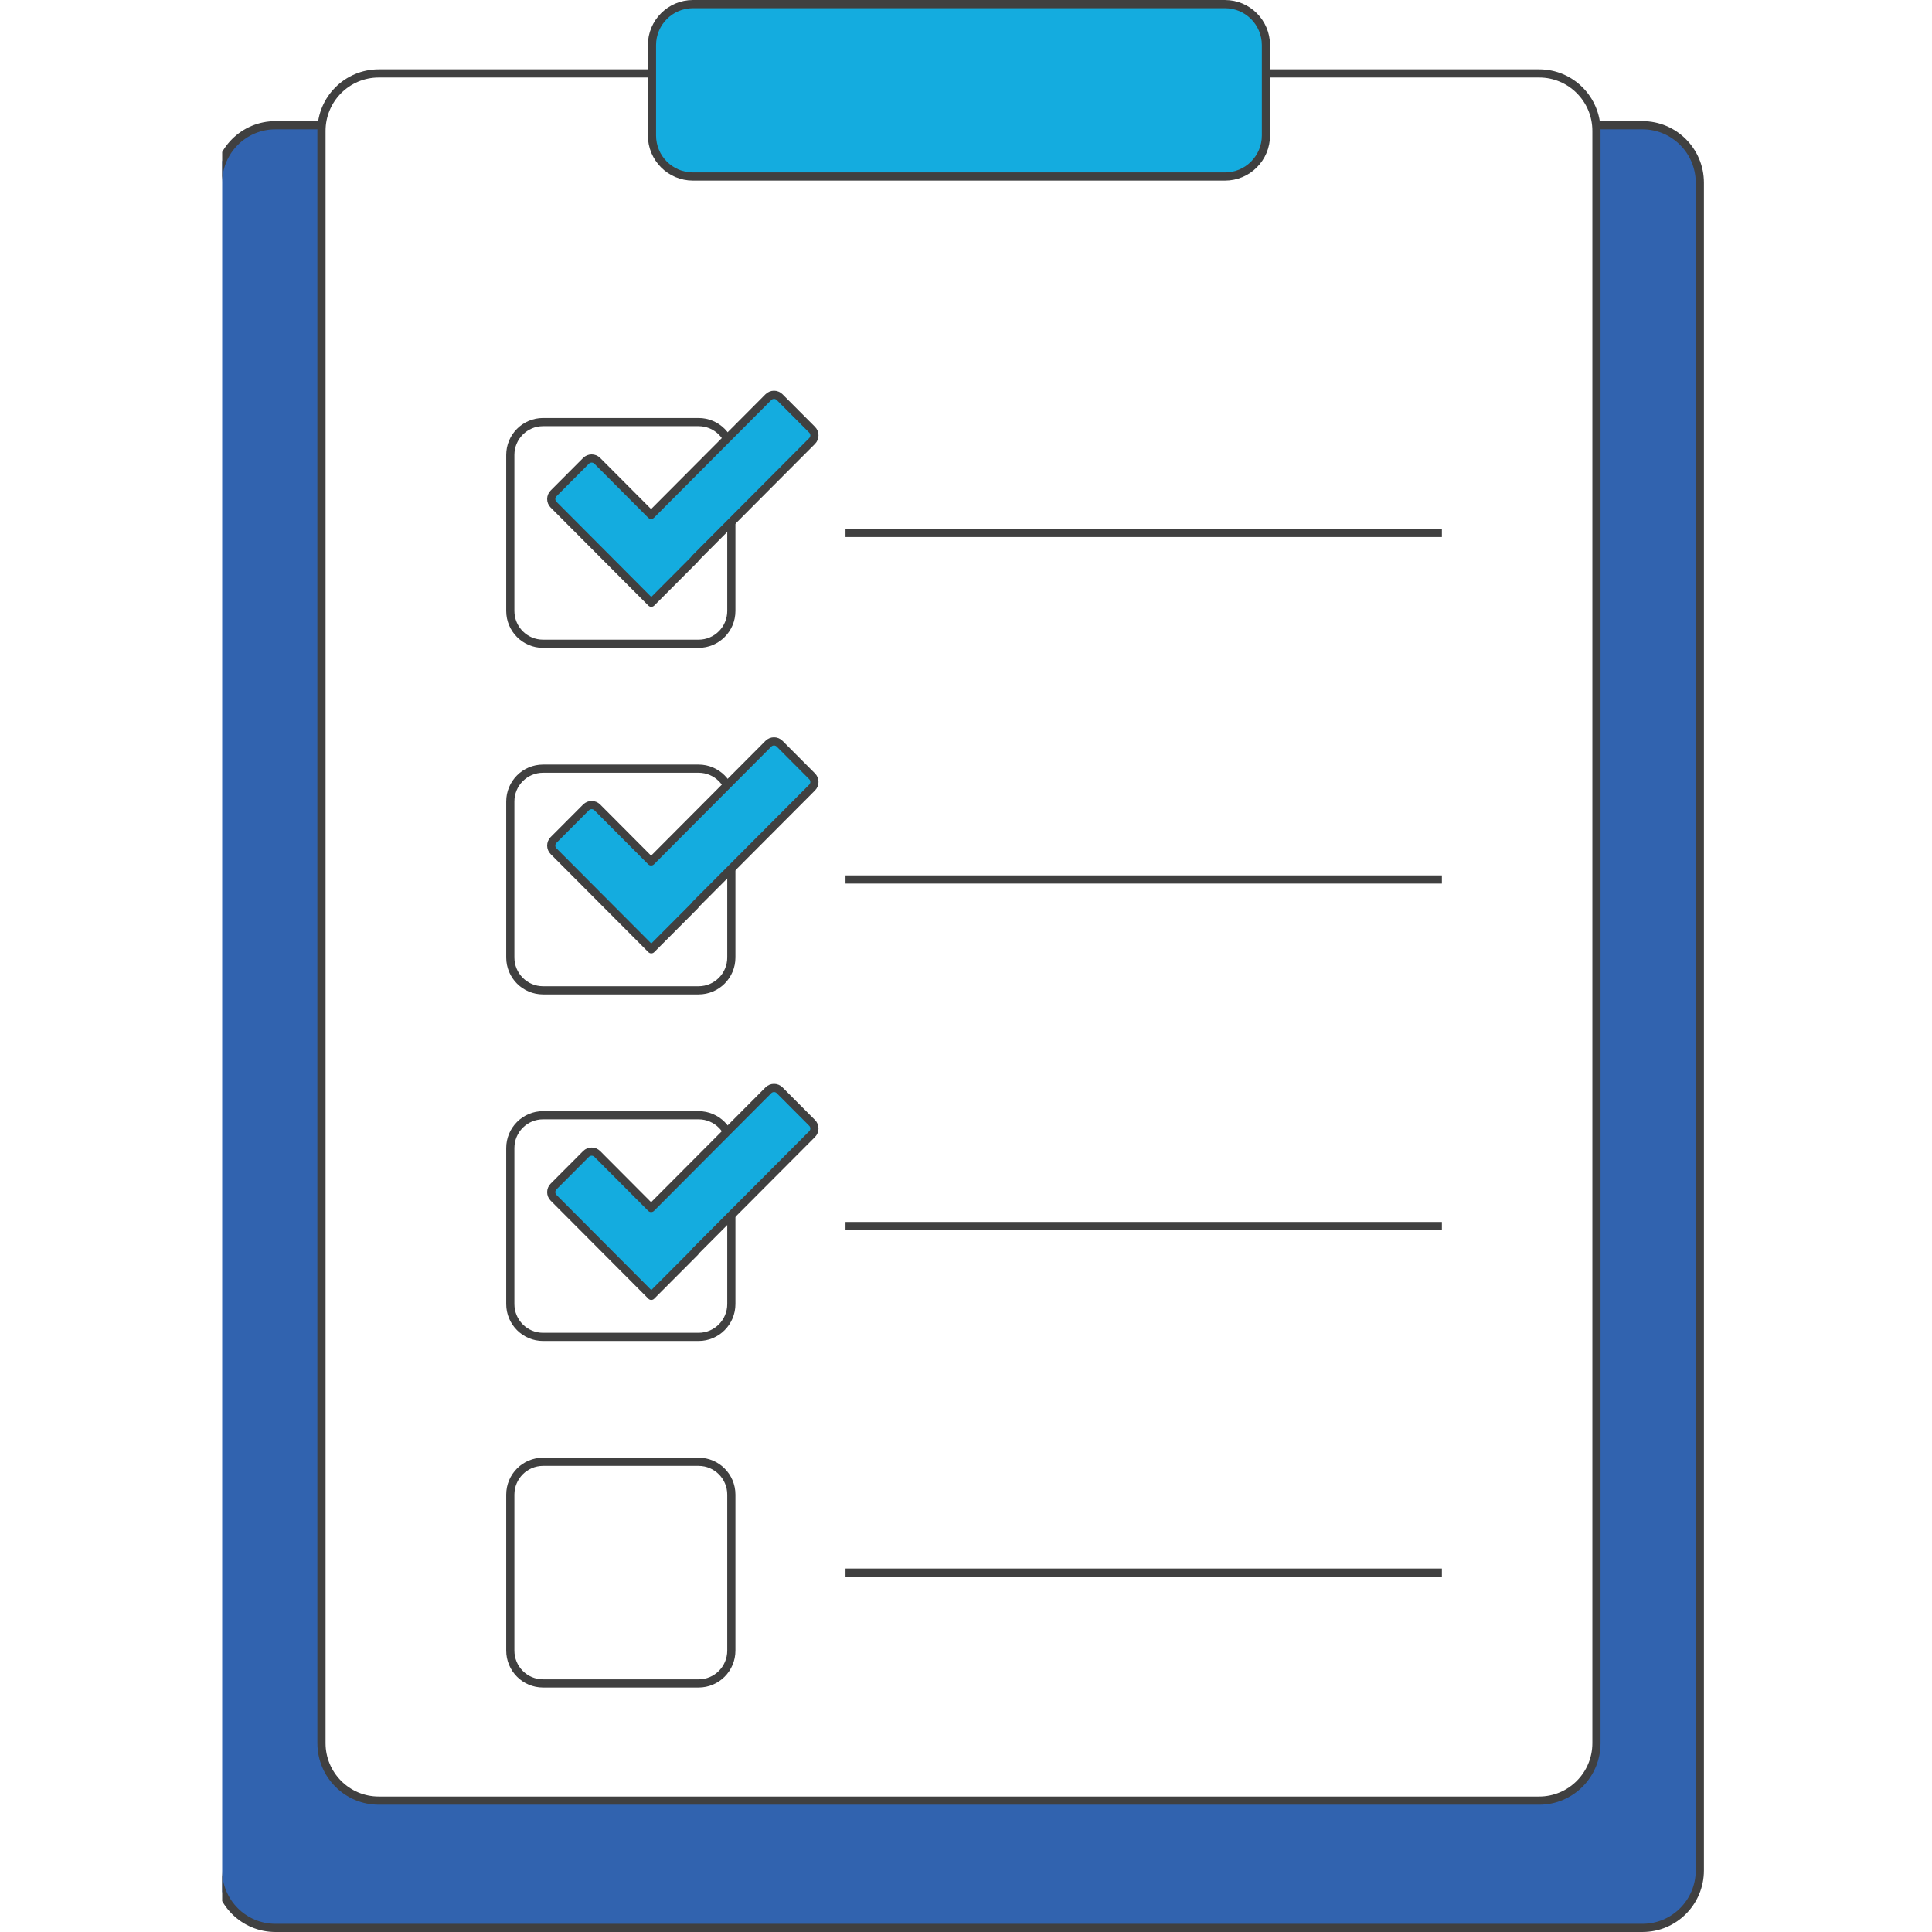
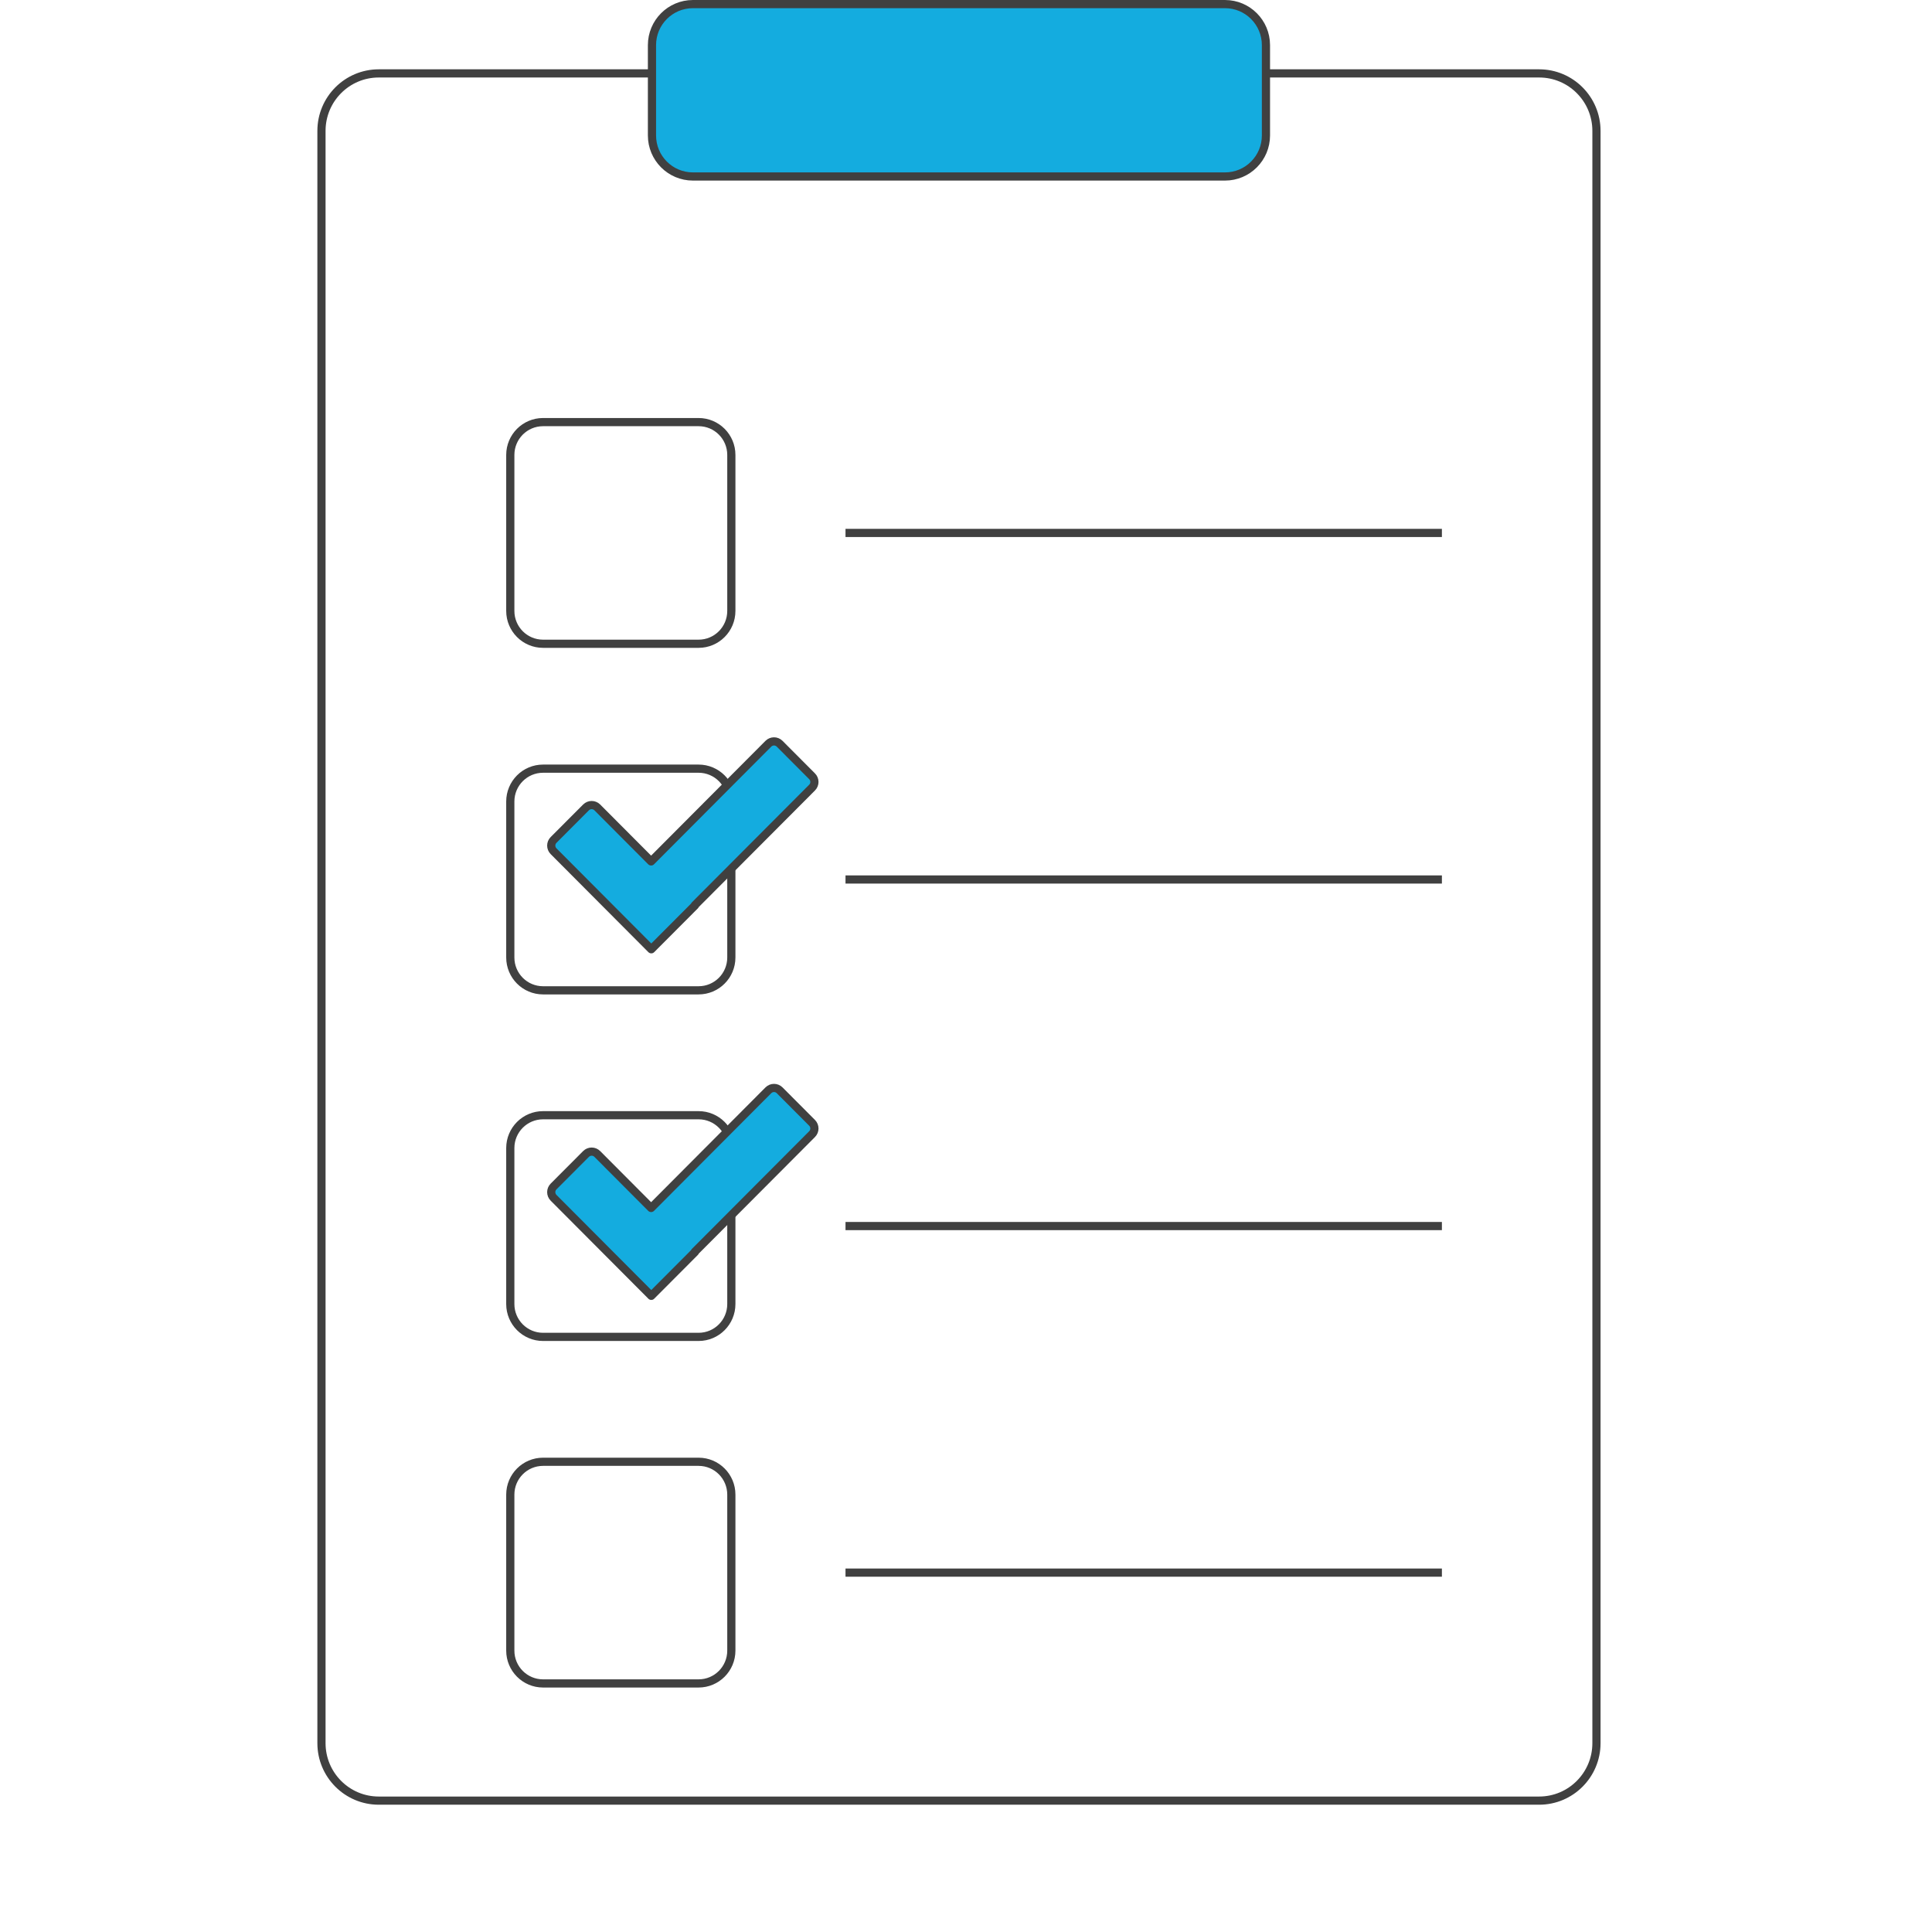
<svg xmlns="http://www.w3.org/2000/svg" width="200" height="200" viewBox="0 0 200 200" fill="none">
  <rect width="200" height="200" fill="white" />
  <g clip-path="url(#clip0_519_1466)">
-     <path d="M28.508 12.964H170.034C173.31 12.964 175.966 15.627 175.966 18.913V193.627C175.966 196.913 173.31 199.576 170.034 199.576H28.508C25.232 199.576 22.576 196.913 22.576 193.627V18.913C22.576 15.627 25.232 12.964 28.508 12.964Z" fill="#3163AF" stroke="#404040" stroke-width="0.847" stroke-linecap="round" stroke-linejoin="round" />
    <path d="M39.21 7.599H159.333C162.609 7.599 165.265 10.263 165.265 13.548V180.451C165.265 183.736 162.609 186.4 159.333 186.4H39.21C35.934 186.4 33.278 183.736 33.278 180.451V13.548C33.278 10.263 35.934 7.599 39.21 7.599Z" fill="white" stroke="#404040" stroke-width="0.847" stroke-linecap="round" stroke-linejoin="round" />
    <path d="M56.216 43.696H72.318C74.19 43.696 75.708 45.218 75.708 47.095V63.242C75.708 65.12 74.19 66.642 72.318 66.642H56.216C54.344 66.642 52.826 65.12 52.826 63.242V47.095C52.826 45.218 54.344 43.696 56.216 43.696Z" fill="white" stroke="#404040" stroke-width="0.847" stroke-linecap="round" stroke-linejoin="round" />
-     <path d="M71.924 57.835L71.945 57.856L67.421 62.393L57.305 52.242C56.984 51.92 56.984 51.397 57.305 51.075L60.666 47.705C60.987 47.383 61.508 47.383 61.83 47.705L67.403 53.297L79.543 41.114C79.864 40.792 80.386 40.792 80.707 41.114L84.068 44.486C84.389 44.808 84.389 45.33 84.068 45.653L71.924 57.835Z" fill="#14ACDF" stroke="#404040" stroke-width="0.847" stroke-linecap="round" stroke-linejoin="round" />
    <path d="M56.216 79.572H72.318C74.19 79.572 75.708 81.094 75.708 82.971V99.119C75.708 100.996 74.19 102.518 72.318 102.518H56.216C54.344 102.518 52.826 100.996 52.826 99.119V82.971C52.826 81.094 54.344 79.572 56.216 79.572Z" fill="white" stroke="#404040" stroke-width="0.847" stroke-linecap="round" stroke-linejoin="round" />
    <path d="M71.924 93.711L71.945 93.732L67.421 98.269L57.305 88.118C56.984 87.796 56.984 87.274 57.305 86.952L60.666 83.581C60.987 83.259 61.508 83.259 61.83 83.581L67.403 89.174L79.543 76.99C79.864 76.668 80.386 76.668 80.707 76.99L84.068 80.363C84.389 80.685 84.389 81.207 84.068 81.529L71.924 93.711Z" fill="#14ACDF" stroke="#404040" stroke-width="0.847" stroke-linecap="round" stroke-linejoin="round" />
    <path d="M56.216 115.448H72.318C74.19 115.448 75.708 116.97 75.708 118.847V134.995C75.708 136.872 74.19 138.394 72.318 138.394H56.216C54.344 138.394 52.826 136.872 52.826 134.995V118.847C52.826 116.97 54.344 115.448 56.216 115.448Z" fill="white" stroke="#404040" stroke-width="0.847" stroke-linecap="round" stroke-linejoin="round" />
    <path d="M71.924 129.586L71.945 129.608L67.421 134.145L57.305 123.994C56.984 123.672 56.984 123.149 57.305 122.827L60.666 119.457C60.987 119.135 61.508 119.135 61.83 119.457L67.403 125.049L79.543 112.866C79.864 112.544 80.386 112.544 80.707 112.866L84.068 116.238C84.389 116.56 84.389 117.082 84.068 117.404L71.924 129.586Z" fill="#14ACDF" stroke="#404040" stroke-width="0.847" stroke-linecap="round" stroke-linejoin="round" />
    <path d="M56.216 151.323H72.318C74.19 151.323 75.708 152.845 75.708 154.722V170.87C75.708 172.747 74.19 174.269 72.318 174.269H56.216C54.344 174.269 52.826 172.747 52.826 170.87V154.722C52.826 152.845 54.344 151.323 56.216 151.323Z" fill="white" stroke="#404040" stroke-width="0.847" stroke-linecap="round" stroke-linejoin="round" />
    <path d="M71.729 0.424H126.814C129.153 0.424 131.051 2.326 131.051 4.673V14.021C131.051 16.368 129.153 18.27 126.814 18.27H71.729C69.389 18.27 67.492 16.368 67.492 14.021V4.673C67.492 2.326 69.389 0.424 71.729 0.424Z" fill="#14ACDF" stroke="#404040" stroke-width="0.847" stroke-linecap="round" stroke-linejoin="round" />
    <path d="M87.527 55.169H149.265" stroke="#404040" stroke-width="0.847" stroke-miterlimit="10" />
    <path d="M87.527 91.045H149.265" stroke="#404040" stroke-width="0.847" stroke-miterlimit="10" />
    <path d="M87.527 126.921H149.265" stroke="#404040" stroke-width="0.847" stroke-miterlimit="10" />
    <path d="M87.527 162.797H149.265" stroke="#404040" stroke-width="0.847" stroke-miterlimit="10" />
  </g>
  <defs>
    <clipPath id="clip0_519_1466">
      <rect width="154.237" height="200" fill="white" transform="translate(23)" />
    </clipPath>
  </defs>
</svg>